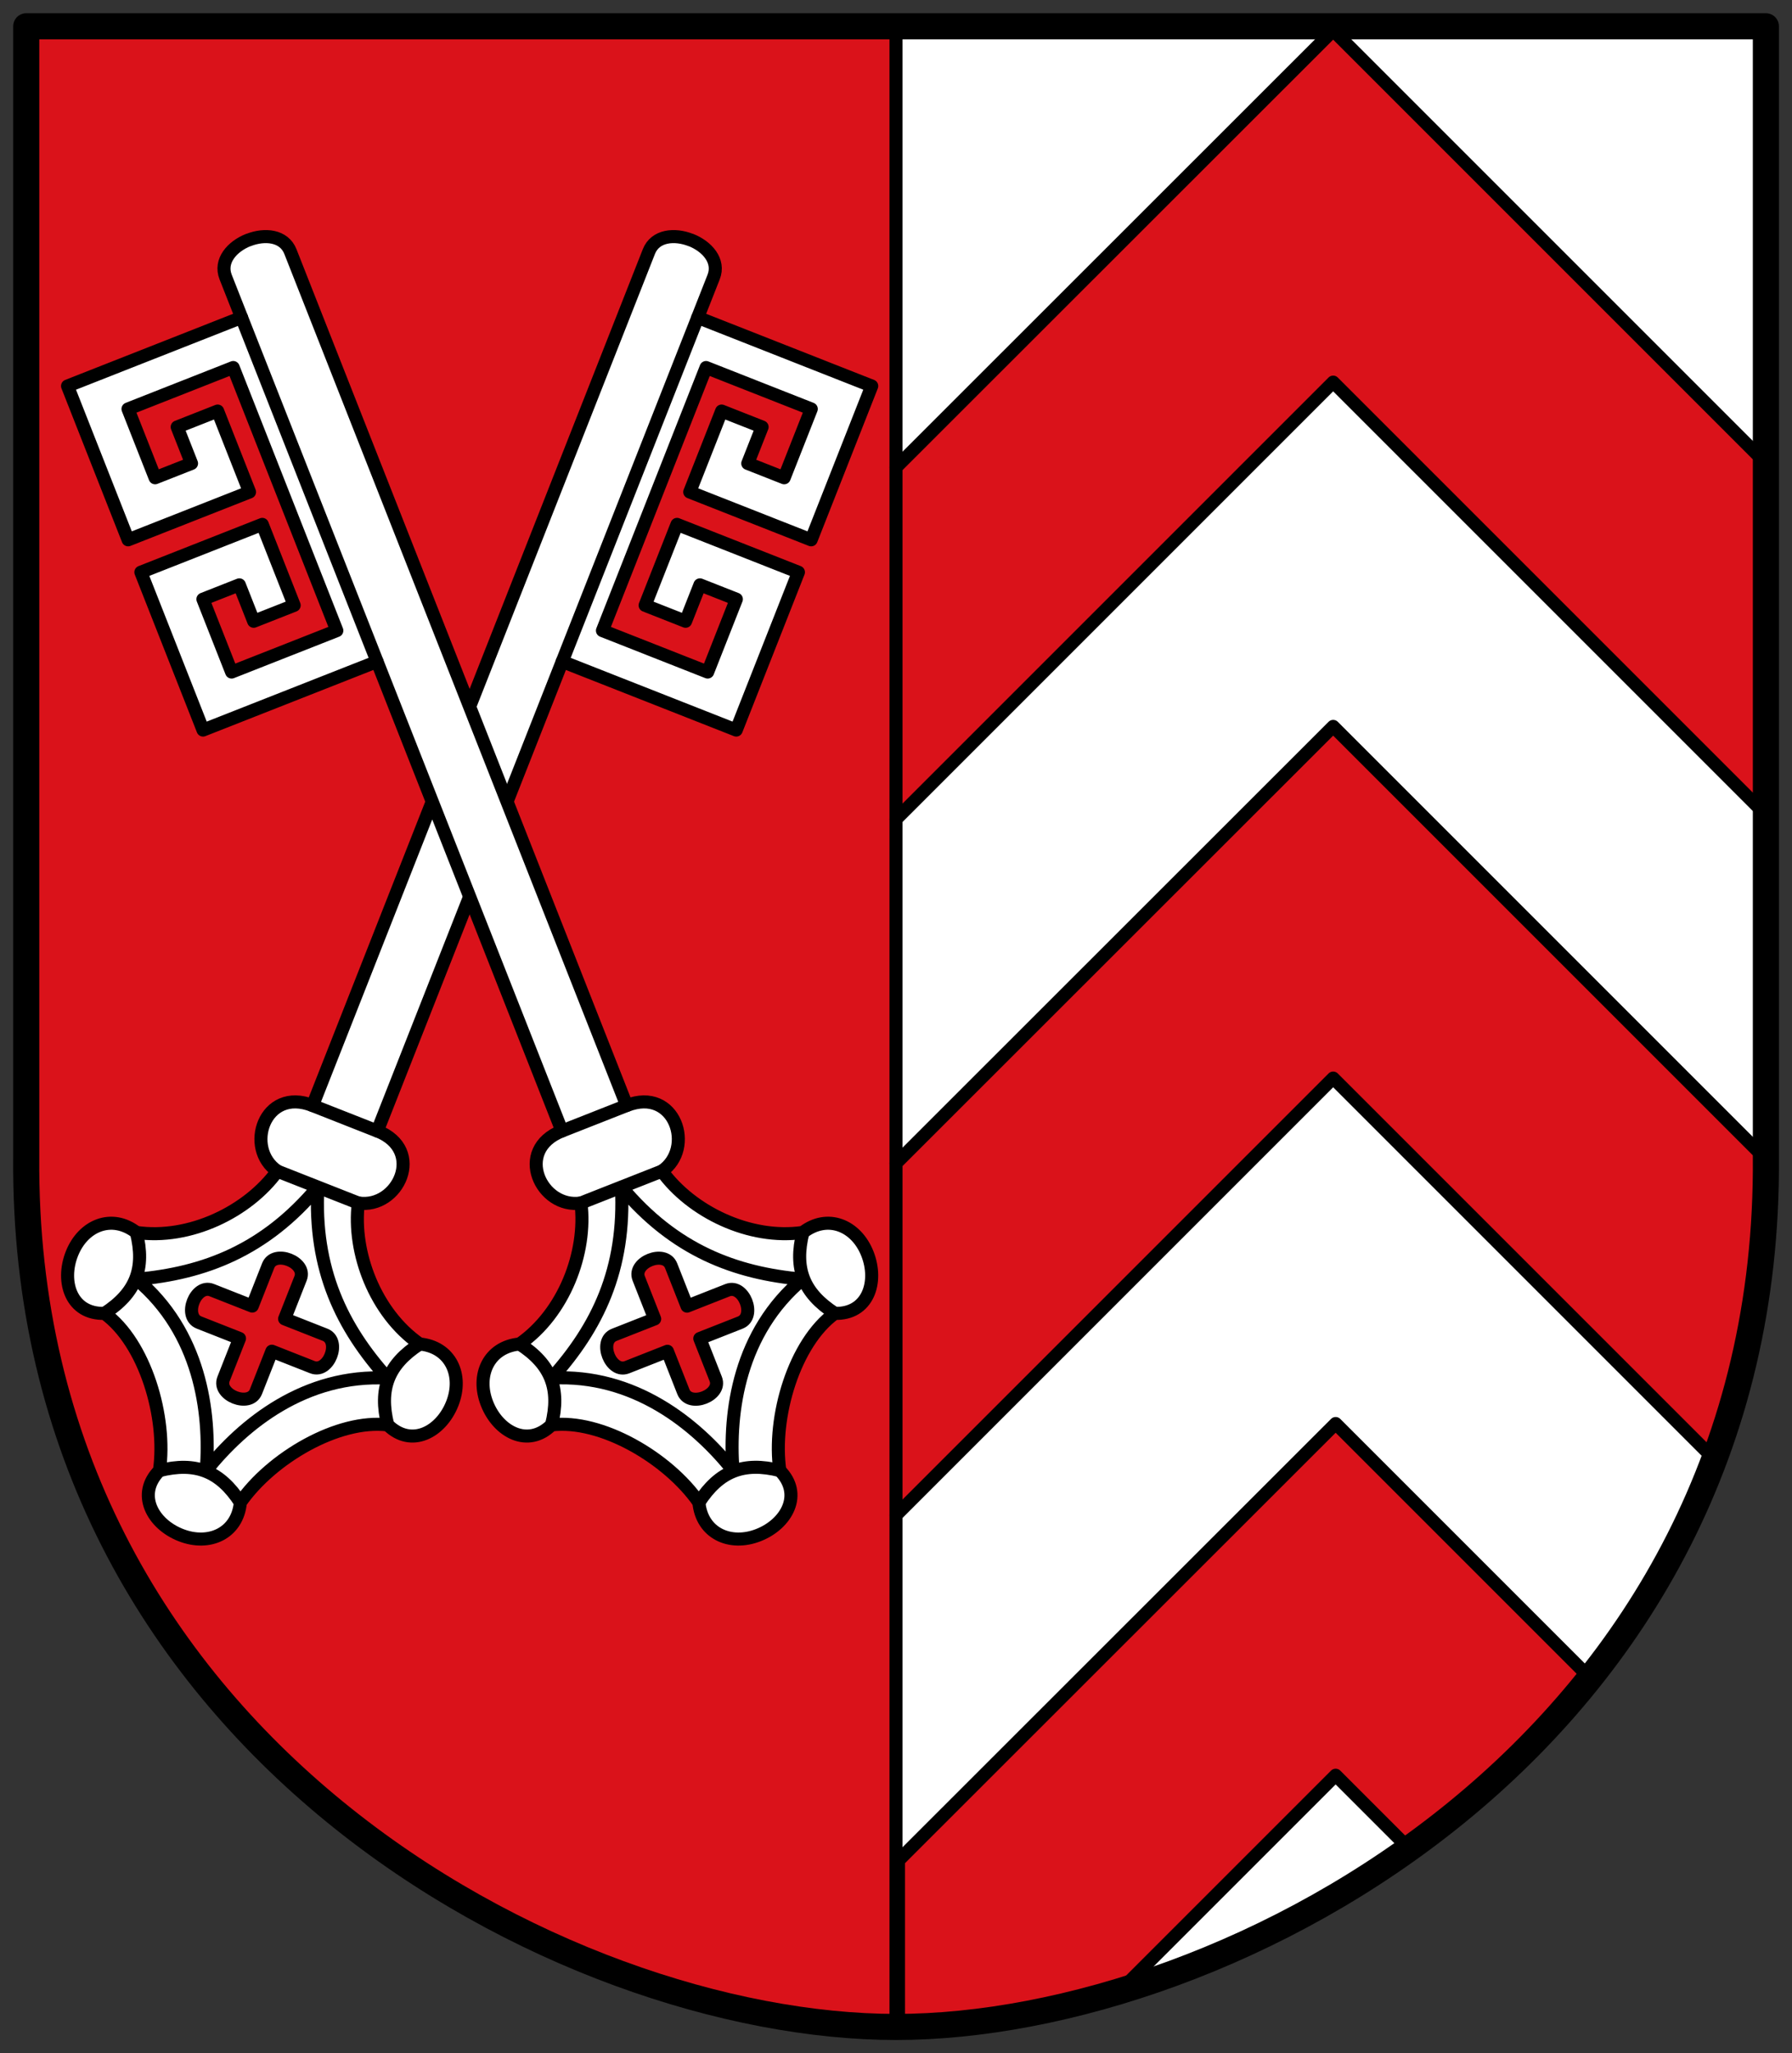
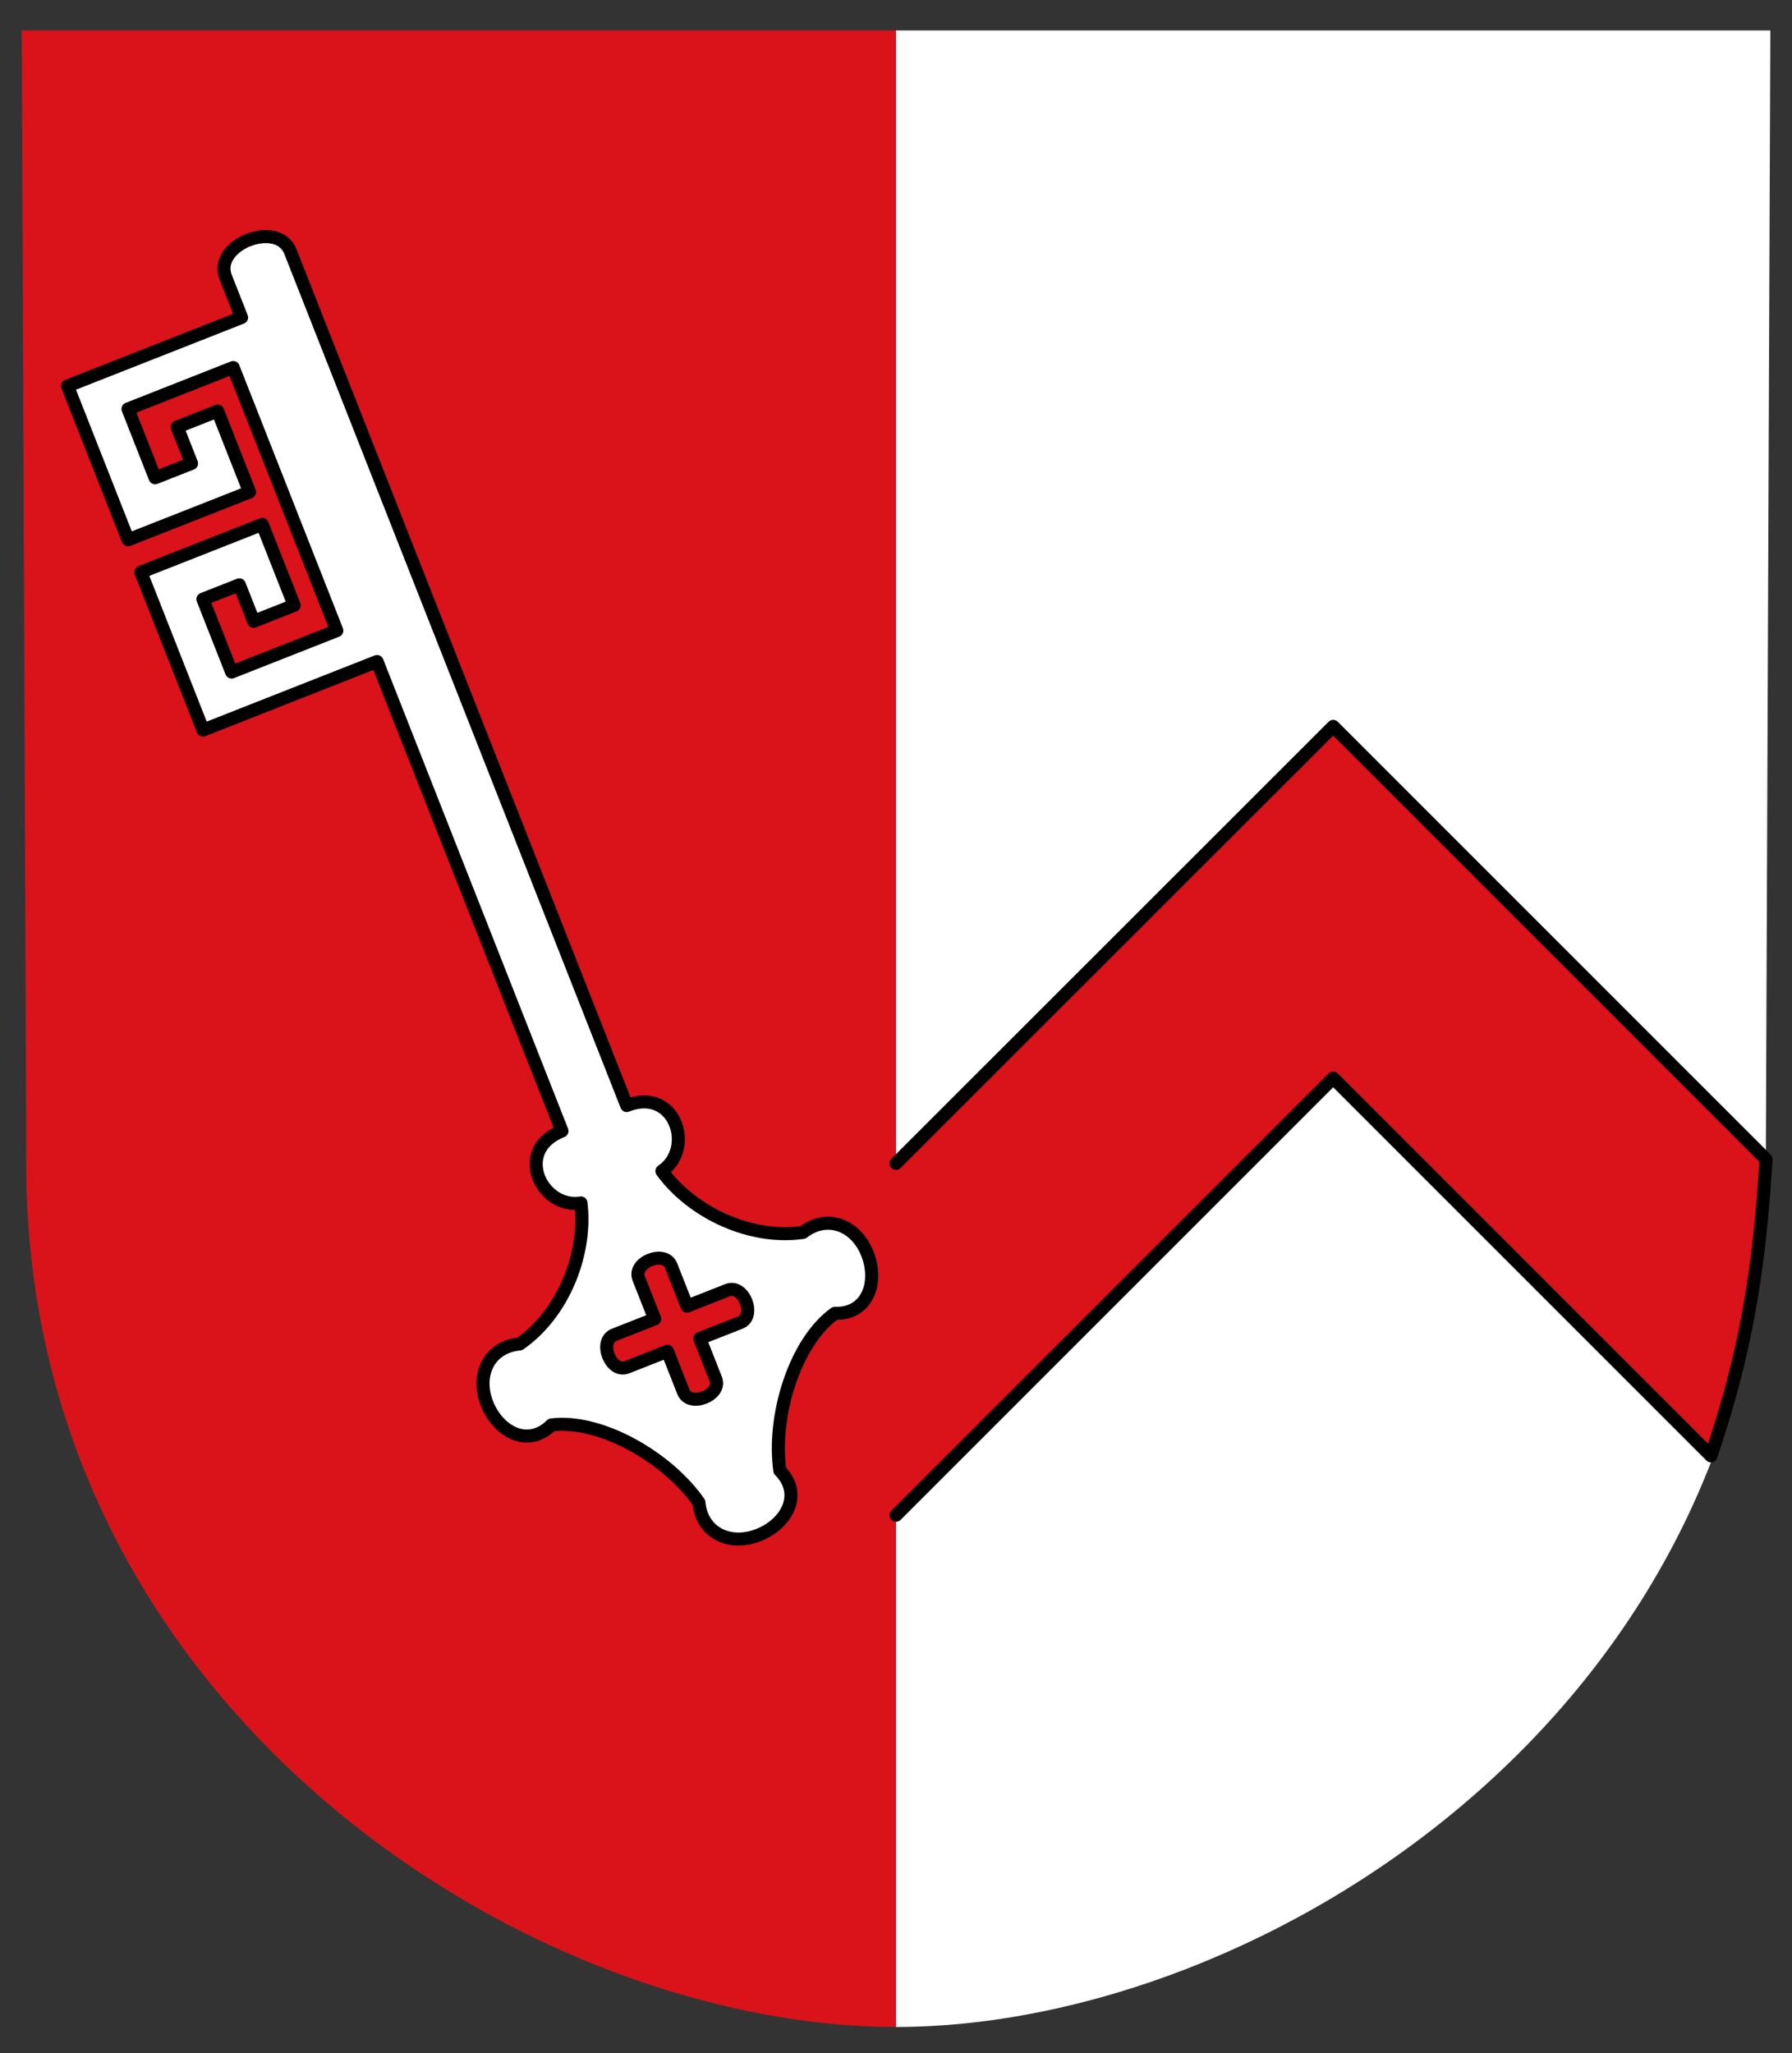
<svg xmlns="http://www.w3.org/2000/svg" height="472" width="412">
  <rect width="100%" height="100%" fill="#333333" stroke="none" />
  <g fill-rule="evenodd">
    <path d="m206 7h-201l1.03 259.02c-1.03 125.98 114.97 199.98 199.97 199.98" fill="#da121a" />
    <g fill="#fff">
      <path d="m206 7h201.02l-1.03 259.02c1.03 125.98-114.99 199.98-199.99 199.98" />
-       <path d="m158.83 55.17c3.722 1.466 6.711 4.793 5.245 8.514l-3.665 9.304 40.01 15.758-13.926 35.36-27.913-10.994 7.329-18.609 9.304 3.665-3.298 8.374 8.374 3.298 6.23-15.817-24.19-9.528-23.82 60.48 24.19 9.528 6.596-16.748-8.374-3.298-3.298 8.374-9.304-3.665 7.329-18.609 27.913 10.994-14.292 36.29-40.01-15.758-42.51 107.93c11.165 4.398 4.738 17.988-4.369 16.55-1.419 11.419 3.921 25.358 14.1 32.422 7.116.661 10.07 7.189 7.501 13.702-2.565 6.513-9.416 10.263-14.83 4.907-11.419-1.419-26.824 7.643-33.888 17.821-.661 7.116-7.189 10.07-13.702 7.501-6.513-2.565-10.263-9.416-4.907-14.83 1.774-12.262-3.314-29.395-12.633-36.14-7.612.226-10.07-7.189-7.501-13.702 2.565-6.513 9.174-9.276 14.83-4.907 12.262 1.774 25.673-4.78 32.422-14.1-7.641-5.159-3.074-19.482 8.091-15.08l77.32-196.32c1.466-3.722 5.921-4.117 9.642-2.651zm-92.35 234.47c-1.861-.733-4.088-.535-4.821 1.325l-3.665 9.304-9.304-3.665c-3.722-1.466-6.653 5.978-2.932 7.443l9.304 3.665-3.665 9.304c-1.466 3.722 5.978 6.653 7.443 2.932l3.665-9.304 9.304 3.665c3.722 1.466 6.653-5.978 2.932-7.443l-9.304-3.665 3.665-9.304c.733-1.861-.761-3.524-2.622-4.257z" stroke="#000" stroke-linejoin="round" stroke-linecap="round" stroke-width="3" />
    </g>
    <g fill="#da121a" stroke="#000" stroke-linejoin="round" stroke-linecap="round" stroke-width="3">
-       <path d="m206 107.46l100.51-100.46 99.52 99.52c-.042-.042-.112 80.74-.112 80.74l-99.41-99.41-100.51 100.51" />
      <path d="m206 267.46l100.51-100.46 99.52 99.52c-1.583 25.878-4.663 44.491-12.668 68.18l-86.85-86.85-100.51 100.51" />
-       <path d="m206.57 427.73l100.51-100.46 58.15 58.15c-13.7 15.29-22.783 24.791-41.484 39.37-3.393-3.393-11.792-11.792-16.666-16.666l-49.988 49.989c-17.367 4.32-33.694 6.901-50.52 7.11z" />
    </g>
  </g>
  <g stroke="#000" stroke-linejoin="round" stroke-linecap="round" stroke-width="6">
-     <path d="m6.04 6.04h399.95v259.98c1.103 134.74-123.6 199.98-199.98 199.98-76.37 0-201.08-65.24-199.98-199.98v-259.98" display="block" fill="none" stroke="#000" transform="translate(.003)" />
-   </g>
+     </g>
  <g fill-rule="evenodd" stroke="#000" stroke-linejoin="round" stroke-linecap="round" stroke-width="3">
    <path d="m57.12 55.17c-3.722 1.466-6.711 4.793-5.245 8.514l3.665 9.304-40.01 15.758 13.926 35.36 27.913-10.994-7.329-18.609-9.304 3.665 3.298 8.374-8.374 3.298-6.23-15.817 24.19-9.528 23.82 60.48-24.19 9.528-6.596-16.748 8.374-3.298 3.298 8.374 9.304-3.665-7.329-18.609-27.913 10.994 14.292 36.29 40.01-15.758 42.51 107.93c-11.165 4.398-4.738 17.988 4.369 16.55 1.419 11.419-3.921 25.358-14.1 32.422-7.116.661-10.07 7.189-7.501 13.702 2.565 6.513 9.416 10.263 14.83 4.907 11.419-1.419 26.824 7.643 33.888 17.821.661 7.116 7.189 10.07 13.702 7.501 6.513-2.565 10.263-9.416 4.907-14.83-1.774-12.262 3.314-29.395 12.633-36.14 7.612.226 10.07-7.189 7.501-13.702-2.565-6.513-9.174-9.276-14.83-4.907-12.262 1.774-25.673-4.78-32.422-14.1 7.641-5.159 3.074-19.482-8.091-15.08l-77.32-196.32c-1.466-3.722-5.921-4.117-9.642-2.651m92.35 234.47c1.861-.733 4.088-.535 4.821 1.325l3.665 9.304 9.304-3.665c3.722-1.466 6.653 5.978 2.932 7.443l-9.304 3.665 3.665 9.304c1.466 3.722-5.978 6.653-7.443 2.932l-3.665-9.304-9.304 3.665c-3.722 1.466-6.653-5.978-2.932-7.443l9.304-3.665-3.665-9.304c-.733-1.861.761-3.524 2.622-4.257z" fill="#fff" />
-     <path d="m206 7v459m-45.31-120.59c4.681-7.217 10.263-9.416 18.609-7.329m5.304-54.753c-2.087 8.345.112 13.928 7.329 18.609m-49.06-29.04c12.179 14.549 26.08 19.822 41.67 21.2-14.549 12.179-17.06 30.364-16.02 43.926-8.486-10.63-22.723-22.22-41.67-21.2 10.461-11.644 17.03-24.979 16.02-43.926m-87.33-199.9l31.15 79.09m42.51 107.93l14.887-5.863m-10.518 22.414l18.609-7.329m-32.708 39.752c7.217 4.681 9.416 10.263 7.329 18.609m-71.54 17.821c-4.681-7.217-10.263-9.416-18.609-7.329m-5.304-54.753c2.087 8.345-.112 13.928-7.329 18.609m49.06-29.04c-12.179 14.549-26.08 19.822-41.67 21.2 14.549 12.179 17.06 30.364 16.02 43.926 8.486-10.63 22.723-22.22 41.67-21.2-10.461-11.644-17.03-24.979-16.02-43.926m87.33-199.9l-31.15 79.09m-42.51 107.93l-14.887-5.863m10.518 22.414l-18.609-7.329m32.708 39.752c-7.217 4.681-9.416 10.263-7.329 18.609" fill="none" />
  </g>
</svg>